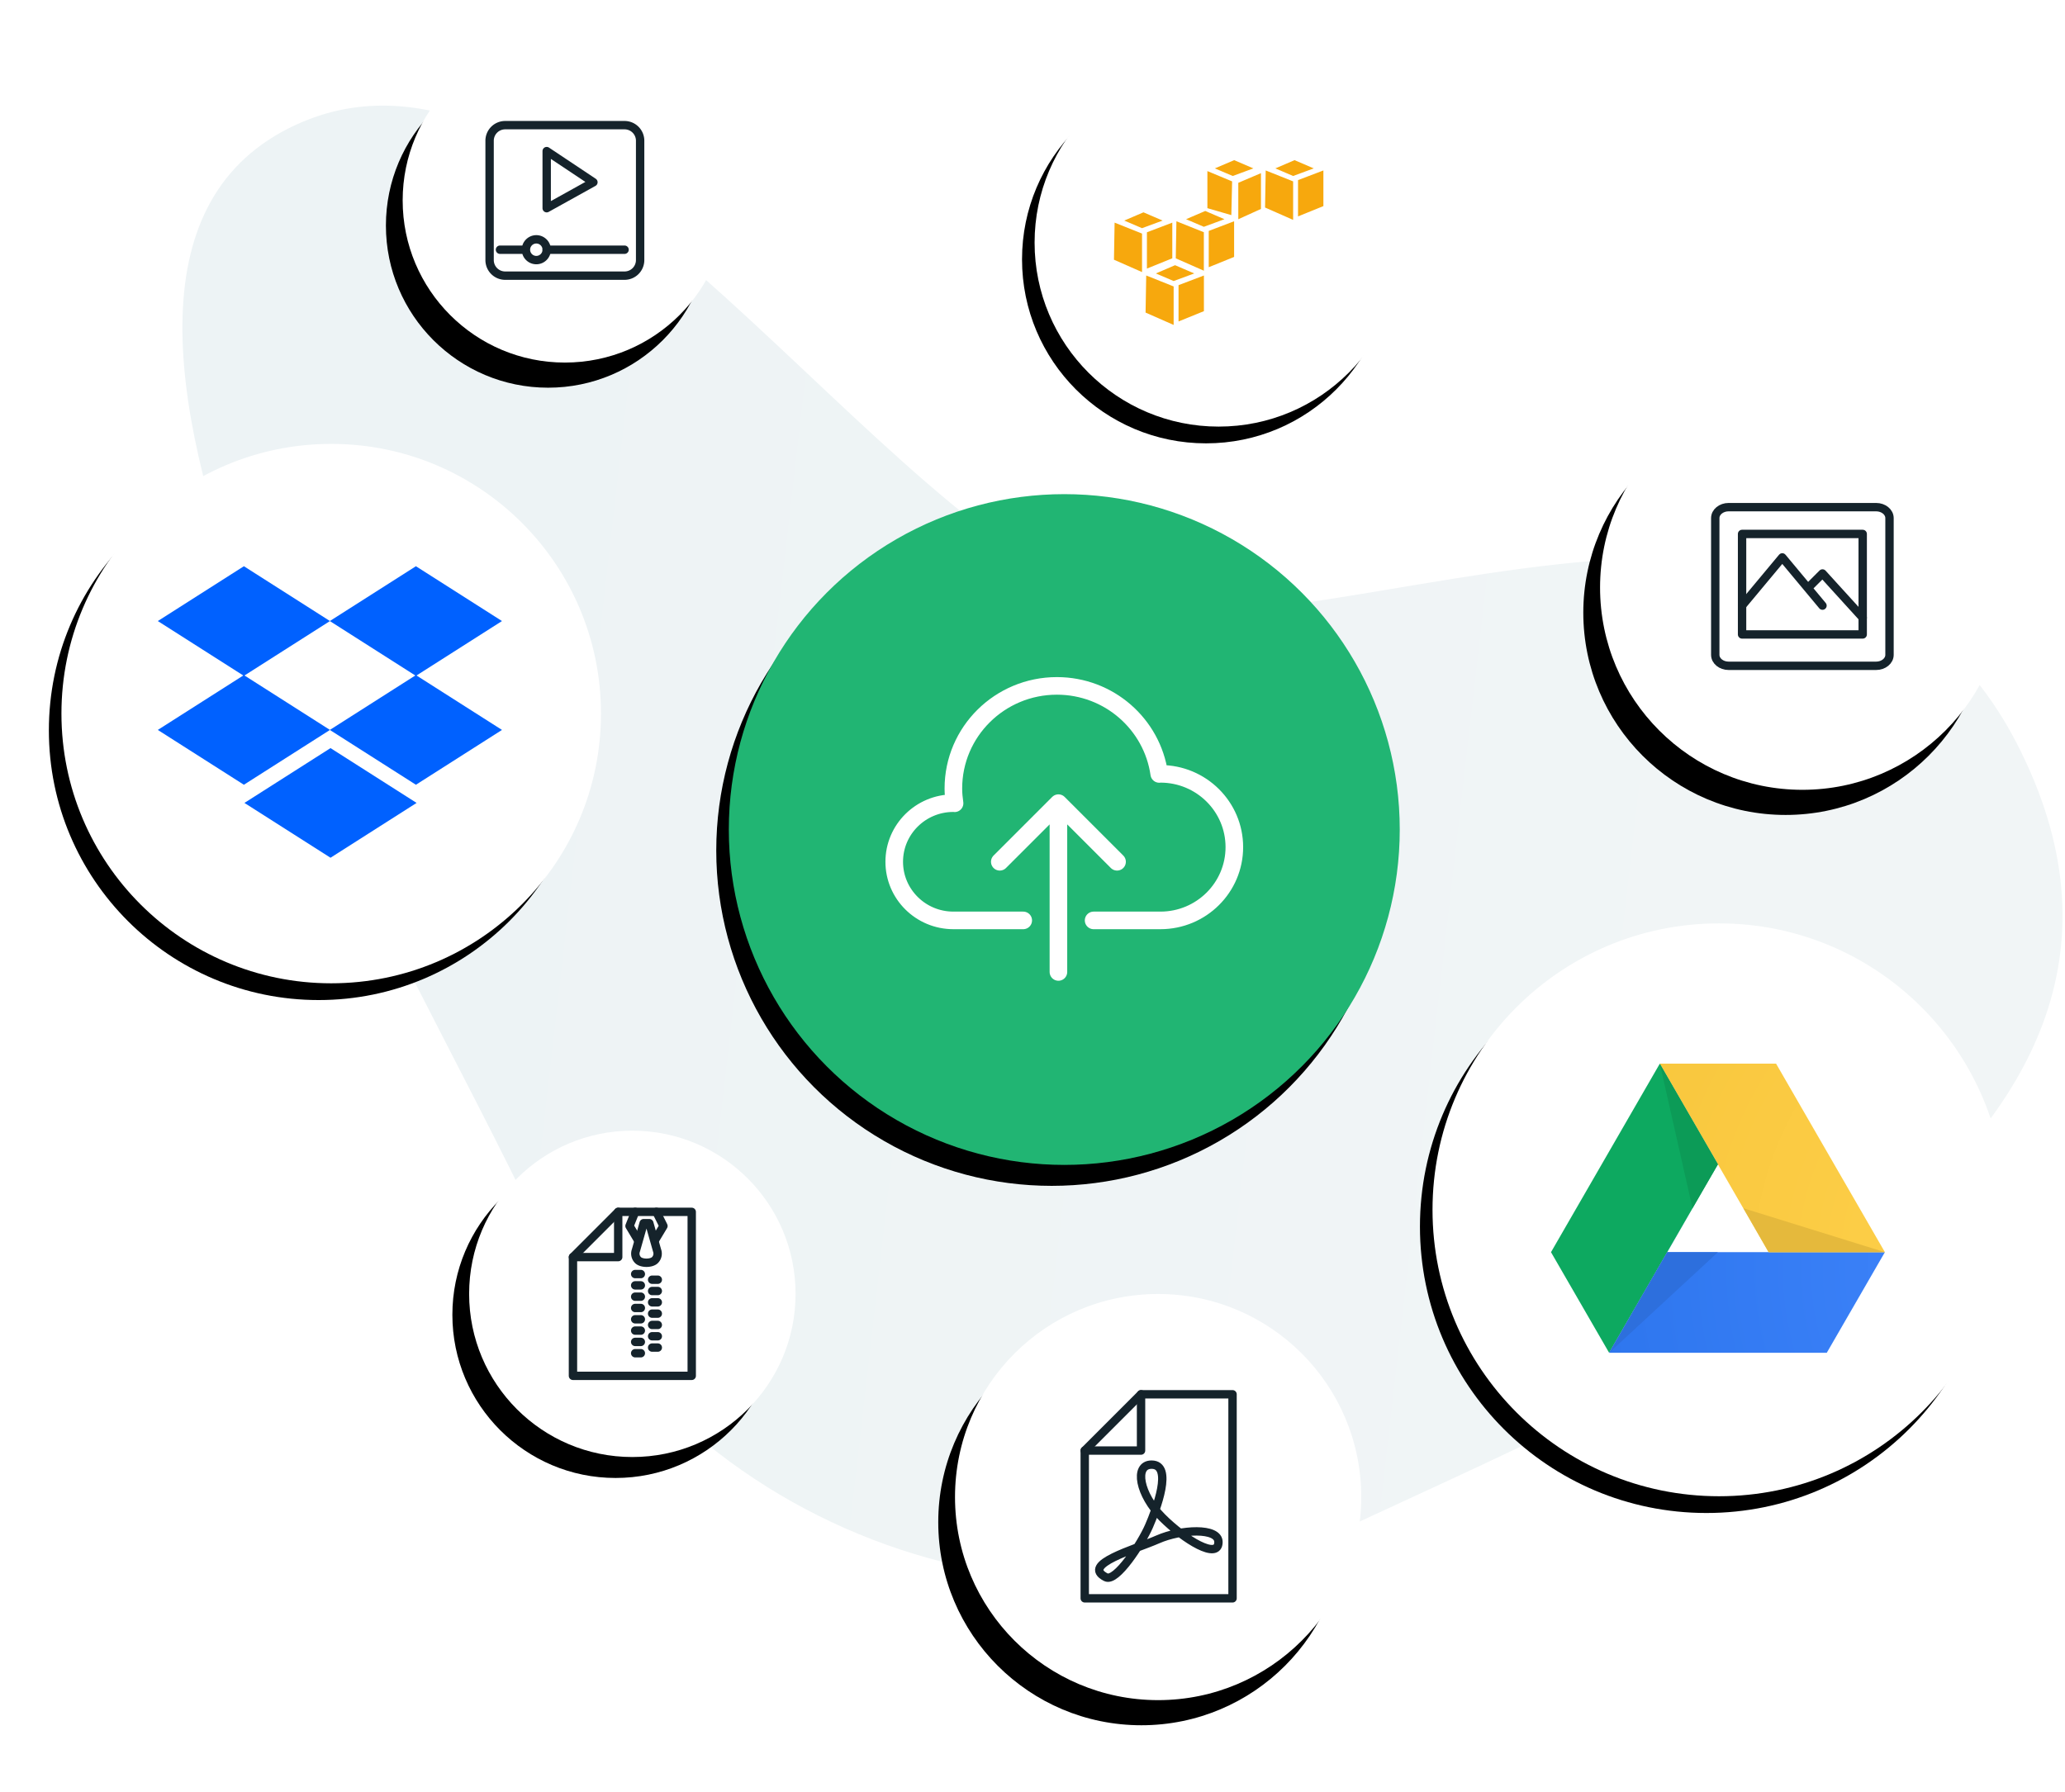
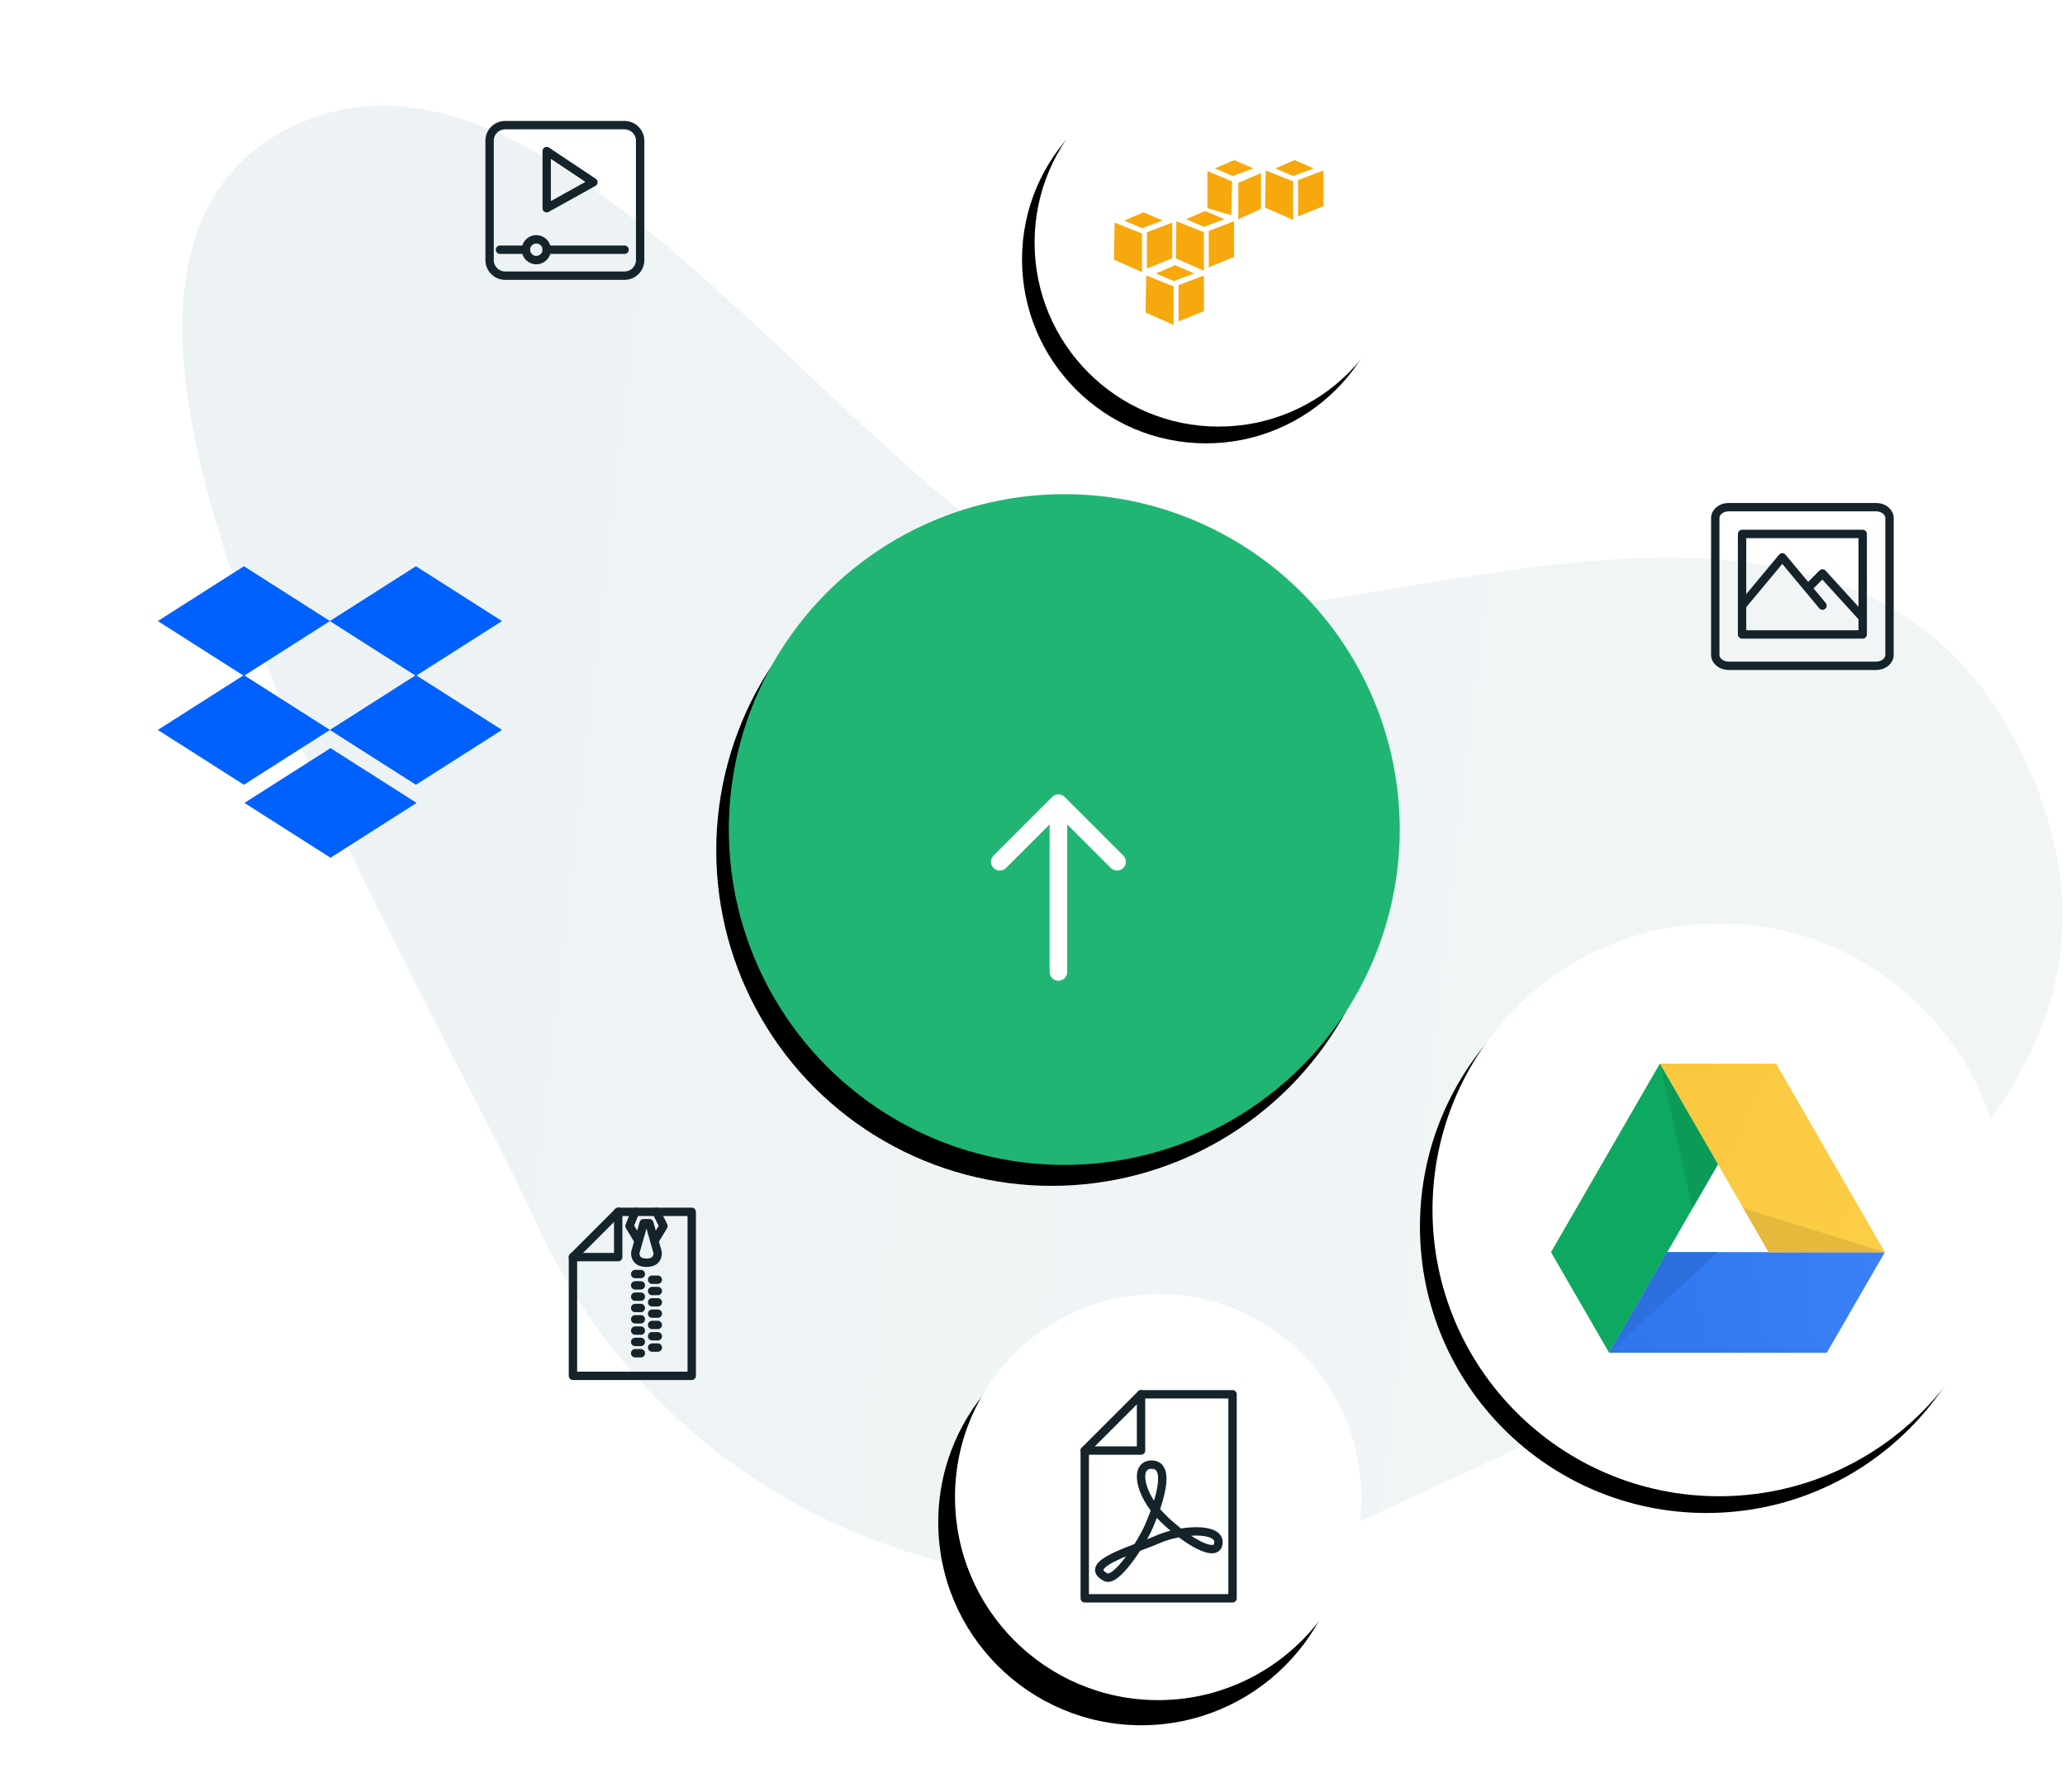
<svg xmlns="http://www.w3.org/2000/svg" xmlns:xlink="http://www.w3.org/1999/xlink" width="493" height="428">
  <defs>
    <linearGradient x1="31.832%" y1="12.817%" x2="77.893%" y2="82.854%" id="a">
      <stop stop-color="#EDF3F5" offset="0%" />
      <stop stop-color="#F1F5F6" offset="100%" />
    </linearGradient>
-     <circle id="c" cx="48.303" cy="48.303" r="48.303" />
    <filter x="-32.1%" y="-21.7%" width="155.9%" height="155.9%" filterUnits="objectBoundingBox" id="b">
      <feMorphology radius="2.5" operator="dilate" in="SourceAlpha" result="shadowSpreadOuter1" />
      <feOffset dx="-4" dy="6" in="shadowSpreadOuter1" result="shadowOffsetOuter1" />
      <feGaussianBlur stdDeviation="5.5" in="shadowOffsetOuter1" result="shadowBlurOuter1" />
      <feColorMatrix values="0 0 0 0 0 0 0 0 0 0 0 0 0 0 0 0 0 0 0.18 0" in="shadowBlurOuter1" />
    </filter>
    <circle id="e" cx="48.493" cy="48.493" r="48.493" />
    <filter x="-32%" y="-21.7%" width="155.7%" height="155.7%" filterUnits="objectBoundingBox" id="d">
      <feMorphology radius="2.5" operator="dilate" in="SourceAlpha" result="shadowSpreadOuter1" />
      <feOffset dx="-4" dy="6" in="shadowSpreadOuter1" result="shadowOffsetOuter1" />
      <feGaussianBlur stdDeviation="5.5" in="shadowOffsetOuter1" result="shadowBlurOuter1" />
      <feColorMatrix values="0 0 0 0 0 0 0 0 0 0 0 0 0 0 0 0 0 0 0.18 0" in="shadowBlurOuter1" />
    </filter>
-     <circle id="g" cx="38.967" cy="38.967" r="38.967" />
    <filter x="-37.2%" y="-25.7%" width="164.2%" height="164.2%" filterUnits="objectBoundingBox" id="f">
      <feMorphology radius="2.5" operator="dilate" in="SourceAlpha" result="shadowSpreadOuter1" />
      <feOffset dx="-4" dy="5" in="shadowSpreadOuter1" result="shadowOffsetOuter1" />
      <feGaussianBlur stdDeviation="5" in="shadowOffsetOuter1" result="shadowBlurOuter1" />
      <feColorMatrix values="0 0 0 0 0 0 0 0 0 0 0 0 0 0 0 0 0 0 0.18 0" in="shadowBlurOuter1" />
    </filter>
-     <circle id="i" cx="38.856" cy="38.856" r="38.723" />
    <filter x="-40%" y="-27.1%" width="169.7%" height="169.7%" filterUnits="objectBoundingBox" id="h">
      <feMorphology radius="2.5" operator="dilate" in="SourceAlpha" result="shadowSpreadOuter1" />
      <feOffset dx="-4" dy="6" in="shadowSpreadOuter1" result="shadowOffsetOuter1" />
      <feGaussianBlur stdDeviation="5.5" in="shadowOffsetOuter1" result="shadowBlurOuter1" />
      <feColorMatrix values="0 0 0 0 0 0 0 0 0 0 0 0 0 0 0 0 0 0 0.18 0" in="shadowBlurOuter1" />
    </filter>
    <circle id="k" cx="80.089" cy="80.089" r="80.089" />
    <filter x="-19.4%" y="-14.4%" width="135%" height="135%" filterUnits="objectBoundingBox" id="j">
      <feMorphology radius="2.5" operator="dilate" in="SourceAlpha" result="shadowSpreadOuter1" />
      <feOffset dx="-3" dy="5" in="shadowSpreadOuter1" result="shadowOffsetOuter1" />
      <feGaussianBlur stdDeviation="6" in="shadowOffsetOuter1" result="shadowBlurOuter1" />
      <feColorMatrix values="0 0 0 0 0 0 0 0 0 0 0 0 0 0 0 0 0 0 0.203 0" in="shadowBlurOuter1" />
    </filter>
    <circle id="m" cx="68.399" cy="68.399" r="68.399" />
    <filter x="-16.8%" y="-11.7%" width="129.2%" height="129.2%" filterUnits="objectBoundingBox" id="l">
      <feMorphology radius="2" operator="dilate" in="SourceAlpha" result="shadowSpreadOuter1" />
      <feOffset dx="-3" dy="4" in="shadowSpreadOuter1" result="shadowOffsetOuter1" />
      <feGaussianBlur stdDeviation="4" in="shadowOffsetOuter1" result="shadowBlurOuter1" />
      <feColorMatrix values="0 0 0 0 0 0 0 0 0 0 0 0 0 0 0 0 0 0 0.18 0" in="shadowBlurOuter1" />
    </filter>
    <radialGradient cx="170.278%" cy="15.281%" fx="170.278%" fy="15.281%" r="646.47%" gradientTransform="scale(.365 1) rotate(30 3.184 5.681)" id="n">
      <stop stop-color="#4387FD" offset="0%" />
      <stop stop-color="#3078F0" offset="65%" />
      <stop stop-color="#2B72EA" offset="90.99%" />
      <stop stop-color="#286EE6" offset="100%" />
    </radialGradient>
    <radialGradient cx="186.109%" cy="108.165%" fx="186.109%" fy="108.165%" r="345.036%" gradientTransform="scale(.838 1) rotate(30 2.041 1.754)" id="o">
      <stop stop-color="#FFD24D" offset="0%" />
      <stop stop-color="#F6C338" offset="100%" />
    </radialGradient>
-     <circle id="q" cx="64.405" cy="64.405" r="64.405" />
    <filter x="-17.9%" y="-12.4%" width="131.1%" height="131.1%" filterUnits="objectBoundingBox" id="p">
      <feMorphology radius="2" operator="dilate" in="SourceAlpha" result="shadowSpreadOuter1" />
      <feOffset dx="-3" dy="4" in="shadowSpreadOuter1" result="shadowOffsetOuter1" />
      <feGaussianBlur stdDeviation="4" in="shadowOffsetOuter1" result="shadowBlurOuter1" />
      <feColorMatrix values="0 0 0 0 0 0 0 0 0 0 0 0 0 0 0 0 0 0 0.18 0" in="shadowBlurOuter1" />
    </filter>
    <circle id="s" cx="43.935" cy="43.935" r="43.935" />
    <filter x="-26.2%" y="-18.2%" width="145.5%" height="145.5%" filterUnits="objectBoundingBox" id="r">
      <feMorphology radius="2" operator="dilate" in="SourceAlpha" result="shadowSpreadOuter1" />
      <feOffset dx="-3" dy="4" in="shadowSpreadOuter1" result="shadowOffsetOuter1" />
      <feGaussianBlur stdDeviation="4" in="shadowOffsetOuter1" result="shadowBlurOuter1" />
      <feColorMatrix values="0 0 0 0 0 0 0 0 0 0 0 0 0 0 0 0 0 0 0.218 0" in="shadowBlurOuter1" />
    </filter>
  </defs>
  <g fill="none" fill-rule="evenodd">
    <path d="M358.359 450.294c108.953 4.34 102.119-139.778 102.119-221.232 0-81.453-65.403-147.485-146.081-147.485-80.679 0-263.532-22.902-263.532 58.549 0 69.283 134.924 82.745 182.961 125.32 37.712 33.424 25.93 180.92 124.533 184.848z" fill="url(#a)" transform="scale(1 -1) rotate(-65 -72.806 39.762)" />
    <g transform="translate(382 92)">
      <use fill="#000" filter="url(#b)" xlink:href="#c" />
      <use fill="#FFF" xlink:href="#c" />
    </g>
    <g stroke="#15232B" stroke-linecap="round" stroke-linejoin="round" stroke-width="2">
      <path d="M451.103 156.38c0 1.445-1.432 2.614-3.2 2.614h-35.2c-1.768 0-3.2-1.17-3.2-2.613v-32.665c0-1.444 1.432-2.613 3.2-2.613h35.2c1.768 0 3.2 1.17 3.2 2.613v32.665z" />
      <path d="M415.903 151.503h28.8v-24h-28.8z" />
      <path d="M415.903 144.623l9.6-11.52 9.6 11.52M432.223 139.823l2.88-2.88 9.6 10.56" />
    </g>
    <g transform="translate(228 309)">
      <use fill="#000" filter="url(#d)" xlink:href="#e" />
      <use fill="#FFF" xlink:href="#e" />
    </g>
    <g stroke="#15232B" stroke-linecap="round" stroke-linejoin="round" stroke-width="2">
      <path d="M274.935 349.75c-4.28 0-2.895 7.187 2.52 12.603 5.416 5.416 13.443 10.24 13.443 5.881 0-3.519-8.98-3.058-14.493-.63s-18.456 5.957-12.392 9.032c2.485 1.26 8.519-8.113 10.292-12.183 1.772-4.07 5.829-14.702.63-14.702z" />
      <path d="M294.258 381.677h-35.286V346.39l13.442-13.443h21.844z" />
      <path d="M258.972 346.39h13.442v-13.443" />
    </g>
    <g transform="translate(112 270)">
      <use fill="#000" filter="url(#f)" xlink:href="#g" />
      <use fill="#FFF" xlink:href="#g" />
    </g>
    <g stroke="#15232B" stroke-linecap="round" stroke-linejoin="round" stroke-width="2">
      <path d="M153.667 292.09l-1.85 6.509c-.3.799-.103 1.7.5 2.304.85.851 3.2.851 4.05 0a2.18 2.18 0 0 0 .5-2.304l-1.85-6.51h-1.35zM151.642 304.241h1.35M151.642 306.942h1.35M151.642 309.642h1.35M151.642 312.343h1.35M151.642 315.043h1.35M151.642 317.743h1.35M151.642 320.444h1.35M151.642 323.144h1.35M155.693 305.591h1.35M155.693 308.292h1.35M155.693 310.992h1.35M155.693 313.693h1.35M155.693 316.393h1.35M155.693 319.094h1.35M155.693 321.794h1.35" />
      <path d="M165.144 328.545H136.79V300.19l10.801-10.801h17.553z" />
      <path d="M136.79 300.19h10.801V289.39M151.642 289.389l-1.35 3.375 2.025 3.376M156.705 289.389l1.688 3.375-2.025 3.376" />
    </g>
    <g transform="translate(96 9)">
      <use fill="#000" filter="url(#h)" xlink:href="#i" />
      <use fill="#FFF" xlink:href="#i" />
    </g>
    <g stroke="#15232B" stroke-linecap="round" stroke-linejoin="round" stroke-width="2">
      <path d="M130.519 59.63a2.478 2.478 0 1 1-4.956 0 2.478 2.478 0 0 1 4.956 0zM124.942 59.63h-5.576M130.519 36.083v13.632l11.153-6.196z" />
      <path d="M149.108 65.825h-28.503a3.718 3.718 0 0 1-3.718-3.717V33.605a3.718 3.718 0 0 1 3.718-3.718h28.503a3.718 3.718 0 0 1 3.717 3.718v28.503a3.718 3.718 0 0 1-3.717 3.717zM130.519 59.63h18.589" />
    </g>
    <g>
      <g transform="translate(174 118)">
        <use fill="#000" filter="url(#j)" xlink:href="#k" />
        <use fill="#21B573" xlink:href="#k" />
      </g>
      <g stroke="#FFF" stroke-linecap="round" stroke-linejoin="round" stroke-width="4.2">
-         <path d="M261.089 219.789h15.949c9.746 0 17.65-7.835 17.65-17.5 0-9.666-7.904-17.5-17.65-17.5-.096 0-.185.025-.278.028-1.705-11.883-11.98-21.028-24.435-21.028-13.65 0-24.716 10.967-24.716 24.5 0 1.201.118 2.374.286 3.528-.095 0-.188-.028-.286-.028-7.798 0-14.12 6.27-14.12 14s6.322 14 14.12 14h16.68" />
        <path d="M238.689 205.789l14-14 14 14M252.689 191.789V232.1" />
      </g>
    </g>
    <g>
      <g transform="translate(342 220.5)">
        <use fill="#000" filter="url(#l)" xlink:href="#m" />
        <use fill="#FFF" xlink:href="#m" />
      </g>
      <g fill-rule="nonzero">
        <path fill="#0DA960" d="M384.165 323.044l-13.878-24.03 25.979-45.018 13.878 24.03z" />
        <path fill="url(#n)" d="M13.878 69.047l13.879-24.029h51.957l-13.878 24.03z" transform="translate(370.287 253.996)" />
        <path fill="url(#o)" d="M79.714 45.018H51.958L25.978 0h27.757z" transform="translate(370.287 253.996)" />
        <path fill="#2D6FDD" d="M410.144 299.015h-12.1l6.021-10.495-19.9 34.524z" />
        <path fill="#E5B93C" d="M422.244 299.015h27.757l-33.778-10.495z" />
        <path fill="#0C9B57" d="M404.065 288.52l6.079-10.495-13.878-24.029z" />
      </g>
    </g>
    <g>
      <g transform="translate(14.668 106)">
        <use fill="#000" filter="url(#p)" xlink:href="#q" />
        <use fill="#FFF" xlink:href="#q" />
      </g>
      <path d="M99.437 161.304l20.407 13-20.55 13.092-20.535-13.082-20.534 13.082-20.55-13.092 20.406-13-20.405-13 20.55-13.092 20.533 13.082 20.535-13.082 20.55 13.092-20.407 13zm-.287 0l-20.39-12.99-20.391 12.99 20.39 12.99 20.39-12.99zm-40.793 30.43l20.55-13.09 20.55 13.09-20.55 13.092-20.55-13.092z" fill="#0061FF" />
    </g>
    <g>
      <g transform="translate(247 14)">
        <use fill="#000" filter="url(#r)" xlink:href="#s" />
        <use fill="#FFF" xlink:href="#s" />
      </g>
      <path d="M280.536 63.328l-4.58 1.968 4.242 1.814 4.919-1.814-4.581-1.968zm-6.887 2.46l-.153 8.854 6.702 2.951V68.4l-6.549-2.613zm13.774 0l-6.057 2.305v8.67l6.057-2.46v-8.516zm7.225-27.547l-4.612 1.968 4.273 1.814 4.92-1.814-4.581-1.968zm-6.395 2.614v8.854l5.718 1.66.185-8.055-5.903-2.46zm12.79.492l-5.411 2.306v8.7l5.41-2.459v-8.547zm-28.055 9.356l-4.58 1.967 4.242 1.815 4.919-1.815-4.58-1.967zm-6.886 2.46l-.154 8.854 6.702 2.951v-9.193l-6.548-2.613zm13.773 0l-6.056 2.305v8.67l6.056-2.46v-8.516zm7.87-2.787l-4.58 1.968 4.242 1.814 4.919-1.814-4.58-1.968zm-6.886 2.46l-.154 8.854 6.702 2.951V55.45l-6.548-2.614zm13.773 0l-6.056 2.306v8.669l6.056-2.46v-8.515zm14.43-14.595l-4.581 1.967 4.242 1.815 4.92-1.815-4.582-1.967zm-6.887 2.46l-.154 8.854 6.702 2.951v-9.192l-6.548-2.614zm13.773 0l-6.056 2.305v8.67l6.056-2.46V40.7z" fill="#F7A80D" fill-rule="nonzero" />
    </g>
  </g>
</svg>